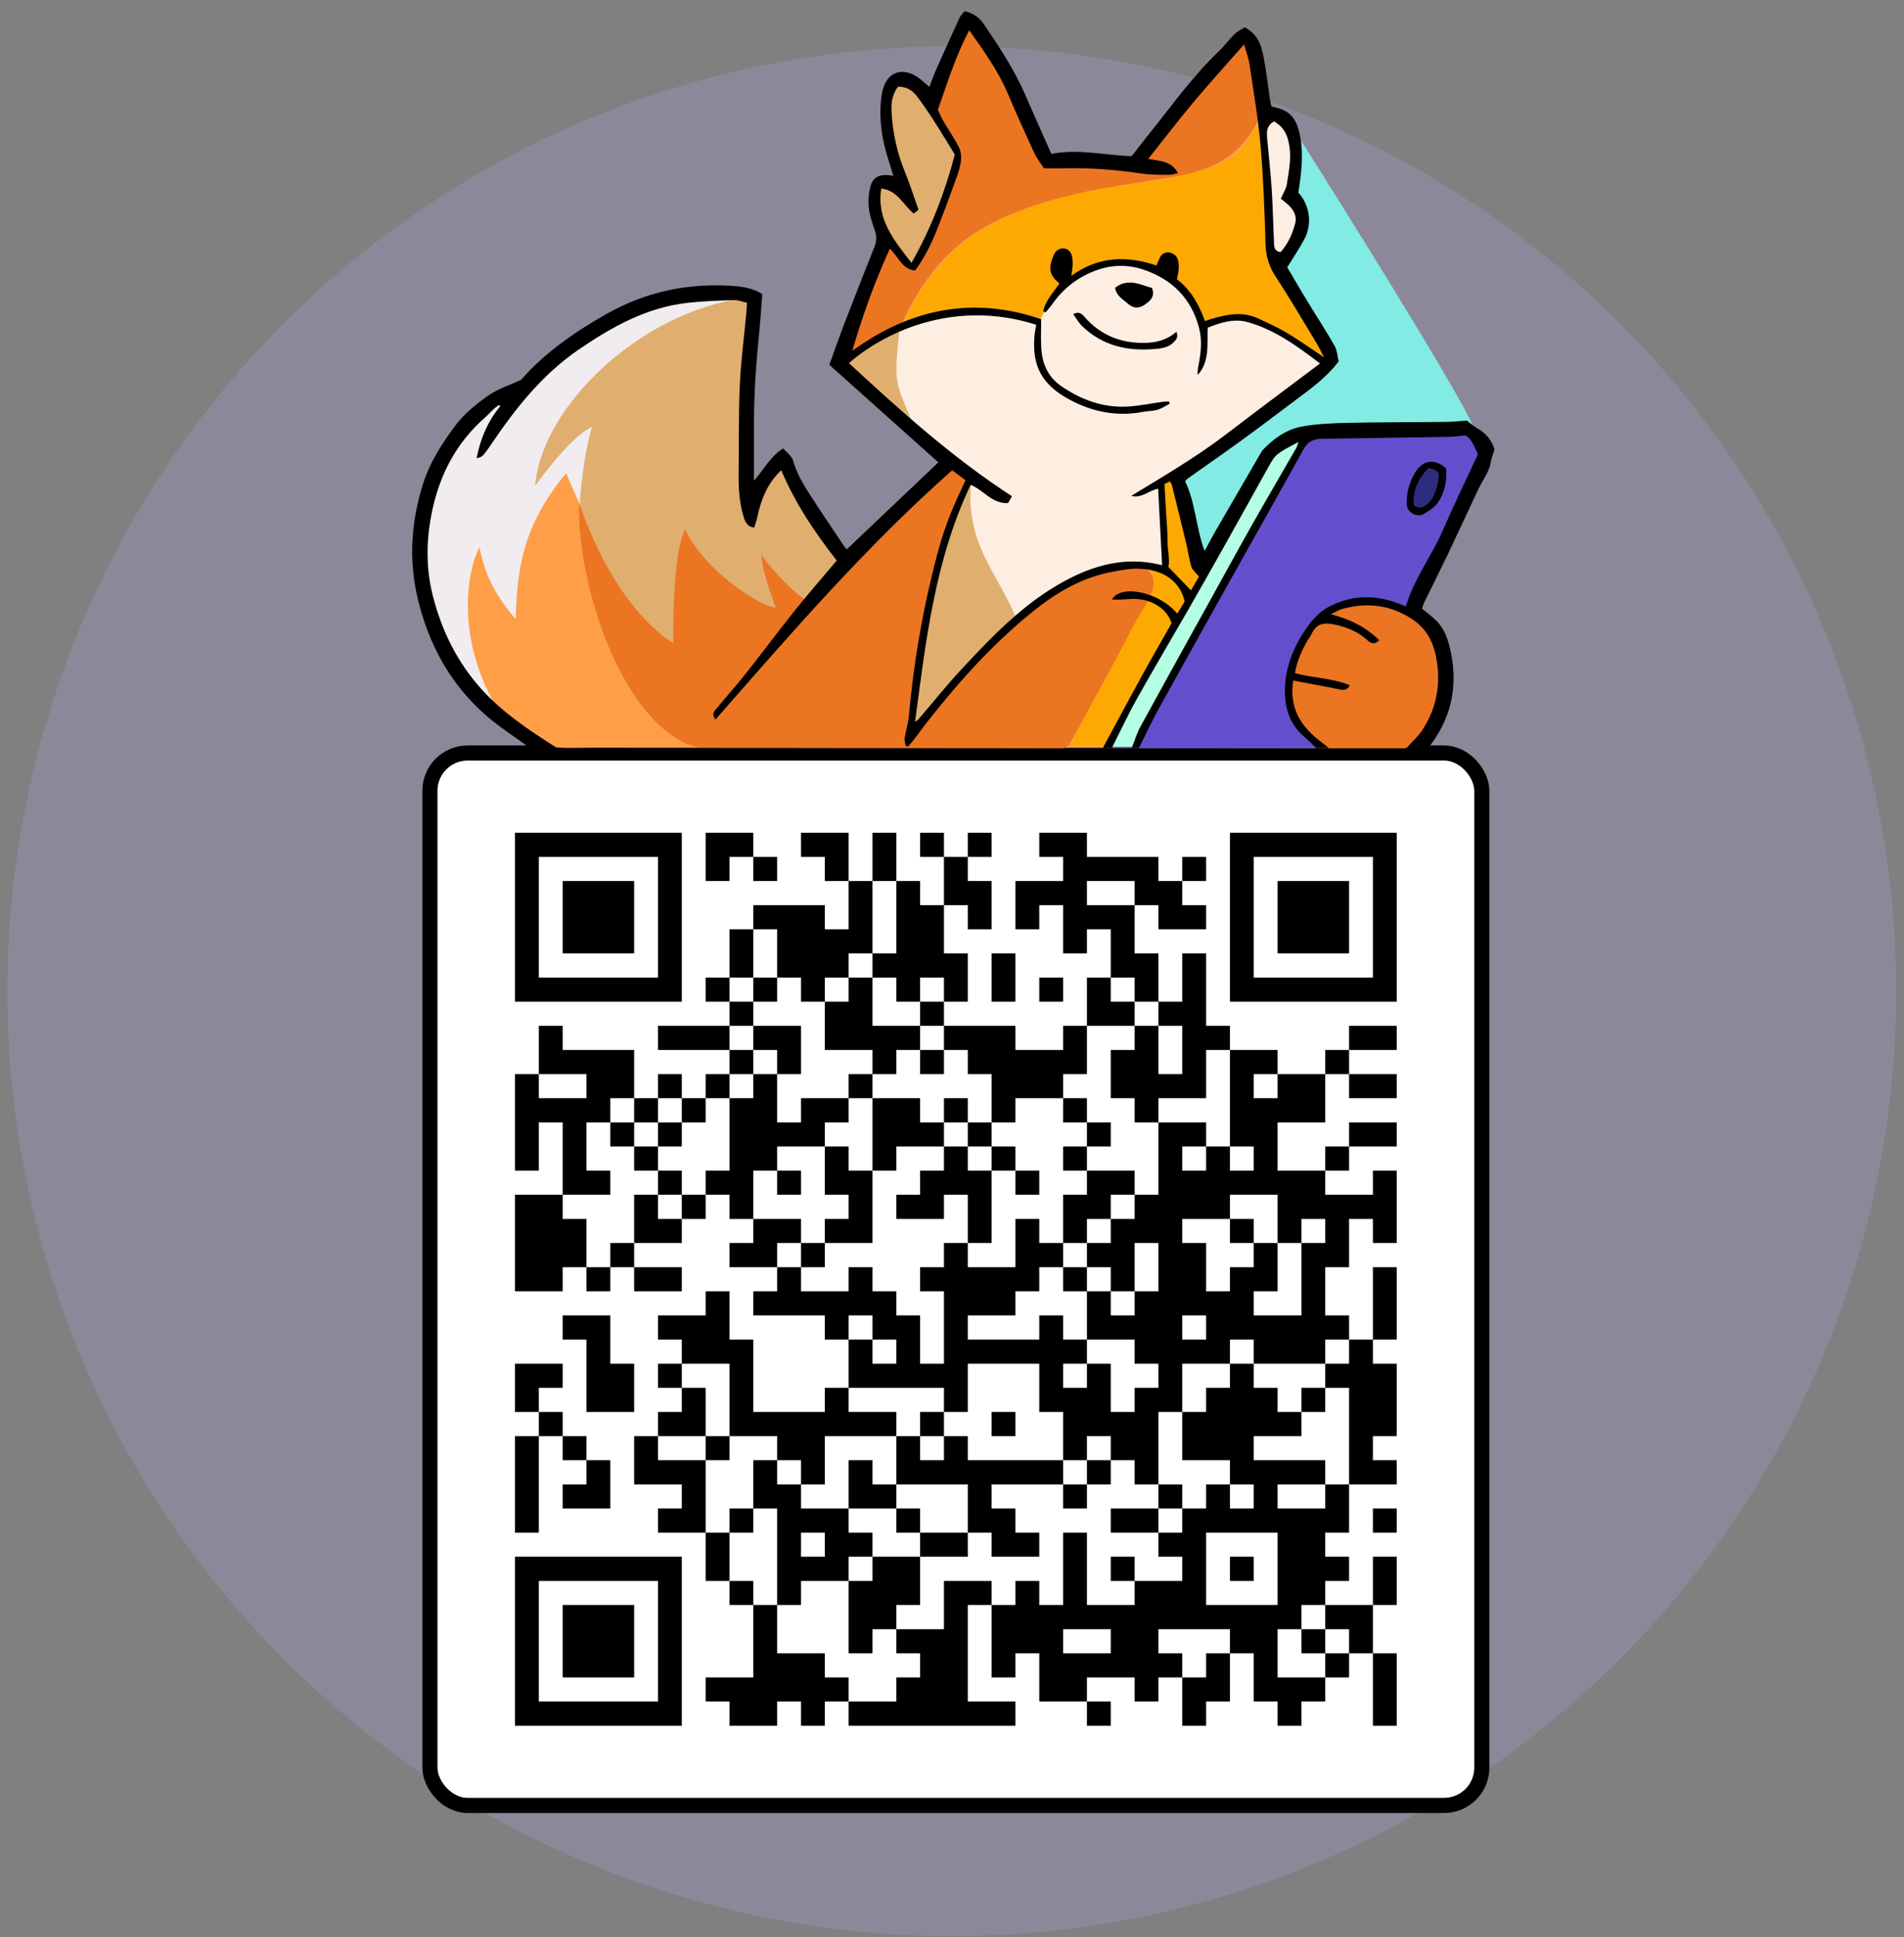
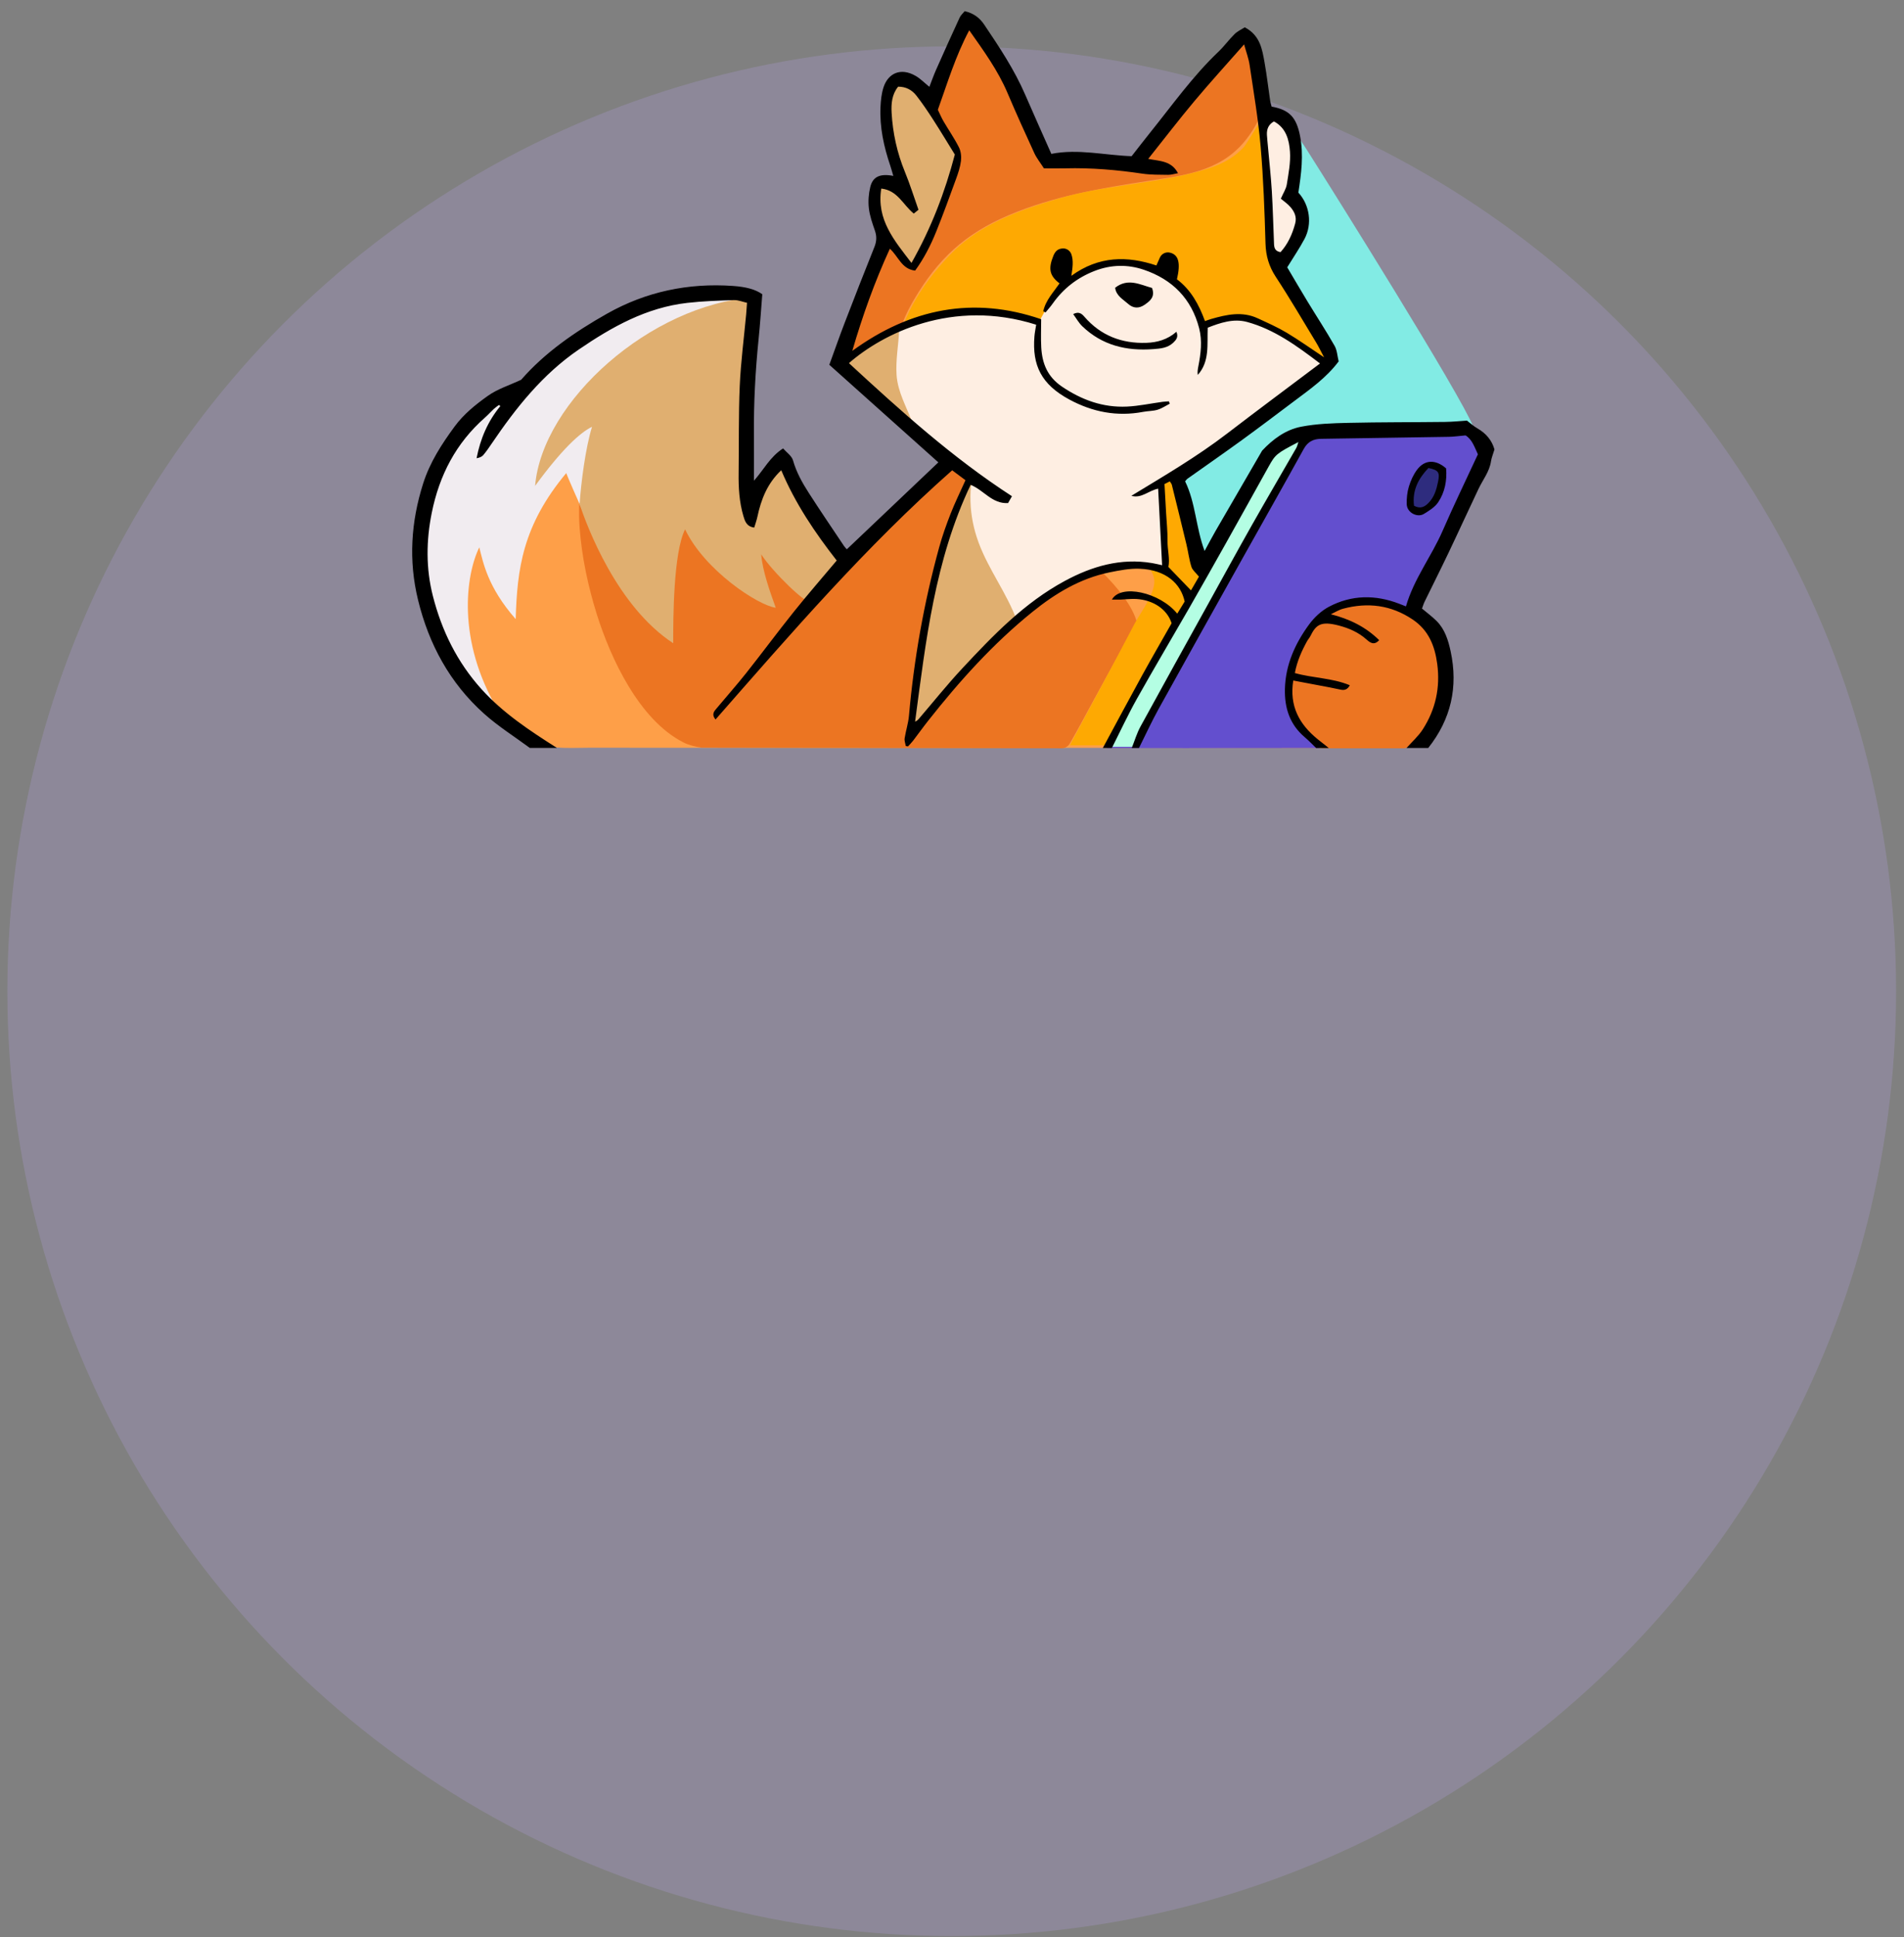
<svg xmlns="http://www.w3.org/2000/svg" width="177" height="180" viewBox="0 0 177 180" fill="none">
  <rect x="0" y="0" width="177" height="180" fill="#808080" stroke="none" />
  <circle cx="88.475" cy="92.097" r="87.79" fill="#C5ADFF" fill-opacity="0.2" />
  <g clip-path="url(#clip0_1639_2859)">
    <rect x="39.966" y="69.964" width="97.787" height="97.787" rx="3.509" fill="white" stroke="black" stroke-width="1.404" />
    <rect width="94" height="95" transform="translate(41.859 71.358)" fill="white" />
    <path d="M47.875 77.374H50.091V79.616H47.875V77.374ZM50.091 77.374H52.306V79.616H50.091V77.374ZM52.306 77.374H54.521V79.616H52.306V77.374ZM54.521 77.374H56.737V79.616H54.521V77.374ZM56.737 77.374H58.952V79.616H56.737V77.374ZM58.952 77.374H61.167V79.616H58.952V77.374ZM61.167 77.374H63.383V79.616H61.167V77.374ZM65.598 77.374H67.813V79.616H65.598V77.374ZM67.813 77.374H70.029V79.616H67.813V77.374ZM74.46 77.374H76.675V79.616H74.46V77.374ZM76.675 77.374H78.89V79.616H76.675V77.374ZM81.106 77.374H83.321V79.616H81.106V77.374ZM85.536 77.374H87.752V79.616H85.536V77.374ZM89.967 77.374H92.182V79.616H89.967V77.374ZM96.613 77.374H98.828V79.616H96.613V77.374ZM98.828 77.374H101.044V79.616H98.828V77.374ZM114.336 77.374H116.551V79.616H114.336V77.374ZM116.551 77.374H118.766V79.616H116.551V77.374ZM118.766 77.374H120.982V79.616H118.766V77.374ZM120.982 77.374H123.197V79.616H120.982V77.374ZM123.197 77.374H125.413V79.616H123.197V77.374ZM125.413 77.374H127.628V79.616H125.413V77.374ZM127.628 77.374H129.843V79.616H127.628V77.374ZM47.875 79.616H50.091V81.858H47.875V79.616ZM61.167 79.616H63.383V81.858H61.167V79.616ZM65.598 79.616H67.813V81.858H65.598V79.616ZM70.029 79.616H72.244V81.858H70.029V79.616ZM76.675 79.616H78.89V81.858H76.675V79.616ZM81.106 79.616H83.321V81.858H81.106V79.616ZM87.752 79.616H89.967V81.858H87.752V79.616ZM98.828 79.616H101.044V81.858H98.828V79.616ZM101.044 79.616H103.259V81.858H101.044V79.616ZM103.259 79.616H105.474V81.858H103.259V79.616ZM105.474 79.616H107.69V81.858H105.474V79.616ZM109.905 79.616H112.12V81.858H109.905V79.616ZM114.336 79.616H116.551V81.858H114.336V79.616ZM127.628 79.616H129.843V81.858H127.628V79.616ZM47.875 81.858H50.091V84.101H47.875V81.858ZM52.306 81.858H54.521V84.101H52.306V81.858ZM54.521 81.858H56.737V84.101H54.521V81.858ZM56.737 81.858H58.952V84.101H56.737V81.858ZM61.167 81.858H63.383V84.101H61.167V81.858ZM78.89 81.858H81.106V84.101H78.89V81.858ZM83.321 81.858H85.536V84.101H83.321V81.858ZM87.752 81.858H89.967V84.101H87.752V81.858ZM89.967 81.858H92.182V84.101H89.967V81.858ZM94.398 81.858H96.613V84.101H94.398V81.858ZM96.613 81.858H98.828V84.101H96.613V81.858ZM98.828 81.858H101.044V84.101H98.828V81.858ZM105.474 81.858H107.69V84.101H105.474V81.858ZM107.69 81.858H109.905V84.101H107.69V81.858ZM114.336 81.858H116.551V84.101H114.336V81.858ZM118.766 81.858H120.982V84.101H118.766V81.858ZM120.982 81.858H123.197V84.101H120.982V81.858ZM123.197 81.858H125.413V84.101H123.197V81.858ZM127.628 81.858H129.843V84.101H127.628V81.858ZM47.875 84.101H50.091V86.343H47.875V84.101ZM52.306 84.101H54.521V86.343H52.306V84.101ZM54.521 84.101H56.737V86.343H54.521V84.101ZM56.737 84.101H58.952V86.343H56.737V84.101ZM61.167 84.101H63.383V86.343H61.167V84.101ZM70.029 84.101H72.244V86.343H70.029V84.101ZM72.244 84.101H74.46V86.343H72.244V84.101ZM74.46 84.101H76.675V86.343H74.46V84.101ZM78.89 84.101H81.106V86.343H78.89V84.101ZM83.321 84.101H85.536V86.343H83.321V84.101ZM85.536 84.101H87.752V86.343H85.536V84.101ZM89.967 84.101H92.182V86.343H89.967V84.101ZM94.398 84.101H96.613V86.343H94.398V84.101ZM98.828 84.101H101.044V86.343H98.828V84.101ZM101.044 84.101H103.259V86.343H101.044V84.101ZM103.259 84.101H105.474V86.343H103.259V84.101ZM107.69 84.101H109.905V86.343H107.69V84.101ZM109.905 84.101H112.12V86.343H109.905V84.101ZM114.336 84.101H116.551V86.343H114.336V84.101ZM118.766 84.101H120.982V86.343H118.766V84.101ZM120.982 84.101H123.197V86.343H120.982V84.101ZM123.197 84.101H125.413V86.343H123.197V84.101ZM127.628 84.101H129.843V86.343H127.628V84.101ZM47.875 86.343H50.091V88.585H47.875V86.343ZM52.306 86.343H54.521V88.585H52.306V86.343ZM54.521 86.343H56.737V88.585H54.521V86.343ZM56.737 86.343H58.952V88.585H56.737V86.343ZM61.167 86.343H63.383V88.585H61.167V86.343ZM67.813 86.343H70.029V88.585H67.813V86.343ZM72.244 86.343H74.46V88.585H72.244V86.343ZM74.46 86.343H76.675V88.585H74.46V86.343ZM76.675 86.343H78.89V88.585H76.675V86.343ZM78.89 86.343H81.106V88.585H78.89V86.343ZM83.321 86.343H85.536V88.585H83.321V86.343ZM85.536 86.343H87.752V88.585H85.536V86.343ZM98.828 86.343H101.044V88.585H98.828V86.343ZM103.259 86.343H105.474V88.585H103.259V86.343ZM114.336 86.343H116.551V88.585H114.336V86.343ZM118.766 86.343H120.982V88.585H118.766V86.343ZM120.982 86.343H123.197V88.585H120.982V86.343ZM123.197 86.343H125.413V88.585H123.197V86.343ZM127.628 86.343H129.843V88.585H127.628V86.343ZM47.875 88.585H50.091V90.828H47.875V88.585ZM61.167 88.585H63.383V90.828H61.167V88.585ZM67.813 88.585H70.029V90.828H67.813V88.585ZM72.244 88.585H74.46V90.828H72.244V88.585ZM74.46 88.585H76.675V90.828H74.46V88.585ZM76.675 88.585H78.89V90.828H76.675V88.585ZM81.106 88.585H83.321V90.828H81.106V88.585ZM83.321 88.585H85.536V90.828H83.321V88.585ZM85.536 88.585H87.752V90.828H85.536V88.585ZM87.752 88.585H89.967V90.828H87.752V88.585ZM92.182 88.585H94.398V90.828H92.182V88.585ZM103.259 88.585H105.474V90.828H103.259V88.585ZM105.474 88.585H107.69V90.828H105.474V88.585ZM109.905 88.585H112.12V90.828H109.905V88.585ZM114.336 88.585H116.551V90.828H114.336V88.585ZM127.628 88.585H129.843V90.828H127.628V88.585ZM47.875 90.828H50.091V93.07H47.875V90.828ZM50.091 90.828H52.306V93.07H50.091V90.828ZM52.306 90.828H54.521V93.07H52.306V90.828ZM54.521 90.828H56.737V93.07H54.521V90.828ZM56.737 90.828H58.952V93.07H56.737V90.828ZM58.952 90.828H61.167V93.07H58.952V90.828ZM61.167 90.828H63.383V93.07H61.167V90.828ZM65.598 90.828H67.813V93.07H65.598V90.828ZM70.029 90.828H72.244V93.07H70.029V90.828ZM74.46 90.828H76.675V93.07H74.46V90.828ZM78.89 90.828H81.106V93.07H78.89V90.828ZM83.321 90.828H85.536V93.07H83.321V90.828ZM87.752 90.828H89.967V93.07H87.752V90.828ZM92.182 90.828H94.398V93.07H92.182V90.828ZM96.613 90.828H98.828V93.07H96.613V90.828ZM101.044 90.828H103.259V93.07H101.044V90.828ZM105.474 90.828H107.69V93.07H105.474V90.828ZM109.905 90.828H112.12V93.07H109.905V90.828ZM114.336 90.828H116.551V93.07H114.336V90.828ZM116.551 90.828H118.766V93.07H116.551V90.828ZM118.766 90.828H120.982V93.07H118.766V90.828ZM120.982 90.828H123.197V93.07H120.982V90.828ZM123.197 90.828H125.413V93.07H123.197V90.828ZM125.413 90.828H127.628V93.07H125.413V90.828ZM127.628 90.828H129.843V93.07H127.628V90.828ZM67.813 93.07H70.029V95.313H67.813V93.07ZM76.675 93.07H78.89V95.313H76.675V93.07ZM78.89 93.07H81.106V95.313H78.89V93.07ZM85.536 93.07H87.752V95.313H85.536V93.07ZM101.044 93.07H103.259V95.313H101.044V93.07ZM103.259 93.07H105.474V95.313H103.259V93.07ZM107.69 93.07H109.905V95.313H107.69V93.07ZM109.905 93.07H112.12V95.313H109.905V93.07ZM50.091 95.313H52.306V97.555H50.091V95.313ZM61.167 95.313H63.383V97.555H61.167V95.313ZM63.383 95.313H65.598V97.555H63.383V95.313ZM65.598 95.313H67.813V97.555H65.598V95.313ZM70.029 95.313H72.244V97.555H70.029V95.313ZM72.244 95.313H74.46V97.555H72.244V95.313ZM76.675 95.313H78.89V97.555H76.675V95.313ZM78.89 95.313H81.106V97.555H78.89V95.313ZM81.106 95.313H83.321V97.555H81.106V95.313ZM83.321 95.313H85.536V97.555H83.321V95.313ZM87.752 95.313H89.967V97.555H87.752V95.313ZM89.967 95.313H92.182V97.555H89.967V95.313ZM92.182 95.313H94.398V97.555H92.182V95.313ZM98.828 95.313H101.044V97.555H98.828V95.313ZM105.474 95.313H107.69V97.555H105.474V95.313ZM109.905 95.313H112.12V97.555H109.905V95.313ZM112.12 95.313H114.336V97.555H112.12V95.313ZM125.413 95.313H127.628V97.555H125.413V95.313ZM127.628 95.313H129.843V97.555H127.628V95.313ZM50.091 97.555H52.306V99.797H50.091V97.555ZM52.306 97.555H54.521V99.797H52.306V97.555ZM54.521 97.555H56.737V99.797H54.521V97.555ZM56.737 97.555H58.952V99.797H56.737V97.555ZM67.813 97.555H70.029V99.797H67.813V97.555ZM72.244 97.555H74.46V99.797H72.244V97.555ZM81.106 97.555H83.321V99.797H81.106V97.555ZM85.536 97.555H87.752V99.797H85.536V97.555ZM89.967 97.555H92.182V99.797H89.967V97.555ZM92.182 97.555H94.398V99.797H92.182V97.555ZM94.398 97.555H96.613V99.797H94.398V97.555ZM96.613 97.555H98.828V99.797H96.613V97.555ZM98.828 97.555H101.044V99.797H98.828V97.555ZM103.259 97.555H105.474V99.797H103.259V97.555ZM105.474 97.555H107.69V99.797H105.474V97.555ZM109.905 97.555H112.12V99.797H109.905V97.555ZM114.336 97.555H116.551V99.797H114.336V97.555ZM116.551 97.555H118.766V99.797H116.551V97.555ZM123.197 97.555H125.413V99.797H123.197V97.555ZM47.875 99.797H50.091V102.04H47.875V99.797ZM54.521 99.797H56.737V102.04H54.521V99.797ZM56.737 99.797H58.952V102.04H56.737V99.797ZM61.167 99.797H63.383V102.04H61.167V99.797ZM65.598 99.797H67.813V102.04H65.598V99.797ZM70.029 99.797H72.244V102.04H70.029V99.797ZM78.89 99.797H81.106V102.04H78.89V99.797ZM92.182 99.797H94.398V102.04H92.182V99.797ZM94.398 99.797H96.613V102.04H94.398V99.797ZM96.613 99.797H98.828V102.04H96.613V99.797ZM103.259 99.797H105.474V102.04H103.259V99.797ZM105.474 99.797H107.69V102.04H105.474V99.797ZM107.69 99.797H109.905V102.04H107.69V99.797ZM109.905 99.797H112.12V102.04H109.905V99.797ZM114.336 99.797H116.551V102.04H114.336V99.797ZM118.766 99.797H120.982V102.04H118.766V99.797ZM120.982 99.797H123.197V102.04H120.982V99.797ZM125.413 99.797H127.628V102.04H125.413V99.797ZM127.628 99.797H129.843V102.04H127.628V99.797ZM47.875 102.04H50.091V104.282H47.875V102.04ZM50.091 102.04H52.306V104.282H50.091V102.04ZM52.306 102.04H54.521V104.282H52.306V102.04ZM54.521 102.04H56.737V104.282H54.521V102.04ZM58.952 102.04H61.167V104.282H58.952V102.04ZM63.383 102.04H65.598V104.282H63.383V102.04ZM67.813 102.04H70.029V104.282H67.813V102.04ZM70.029 102.04H72.244V104.282H70.029V102.04ZM74.46 102.04H76.675V104.282H74.46V102.04ZM76.675 102.04H78.89V104.282H76.675V102.04ZM81.106 102.04H83.321V104.282H81.106V102.04ZM83.321 102.04H85.536V104.282H83.321V102.04ZM87.752 102.04H89.967V104.282H87.752V102.04ZM92.182 102.04H94.398V104.282H92.182V102.04ZM98.828 102.04H101.044V104.282H98.828V102.04ZM105.474 102.04H107.69V104.282H105.474V102.04ZM114.336 102.04H116.551V104.282H114.336V102.04ZM116.551 102.04H118.766V104.282H116.551V102.04ZM118.766 102.04H120.982V104.282H118.766V102.04ZM120.982 102.04H123.197V104.282H120.982V102.04ZM47.875 104.282H50.091V106.525H47.875V104.282ZM52.306 104.282H54.521V106.525H52.306V104.282ZM56.737 104.282H58.952V106.525H56.737V104.282ZM61.167 104.282H63.383V106.525H61.167V104.282ZM67.813 104.282H70.029V106.525H67.813V104.282ZM70.029 104.282H72.244V106.525H70.029V104.282ZM72.244 104.282H74.46V106.525H72.244V104.282ZM74.46 104.282H76.675V106.525H74.46V104.282ZM81.106 104.282H83.321V106.525H81.106V104.282ZM83.321 104.282H85.536V106.525H83.321V104.282ZM85.536 104.282H87.752V106.525H85.536V104.282ZM89.967 104.282H92.182V106.525H89.967V104.282ZM101.044 104.282H103.259V106.525H101.044V104.282ZM107.69 104.282H109.905V106.525H107.69V104.282ZM109.905 104.282H112.12V106.525H109.905V104.282ZM114.336 104.282H116.551V106.525H114.336V104.282ZM116.551 104.282H118.766V106.525H116.551V104.282ZM125.413 104.282H127.628V106.525H125.413V104.282ZM127.628 104.282H129.843V106.525H127.628V104.282ZM47.875 106.525H50.091V108.767H47.875V106.525ZM52.306 106.525H54.521V108.767H52.306V106.525ZM58.952 106.525H61.167V108.767H58.952V106.525ZM67.813 106.525H70.029V108.767H67.813V106.525ZM70.029 106.525H72.244V108.767H70.029V106.525ZM76.675 106.525H78.89V108.767H76.675V106.525ZM81.106 106.525H83.321V108.767H81.106V106.525ZM87.752 106.525H89.967V108.767H87.752V106.525ZM92.182 106.525H94.398V108.767H92.182V106.525ZM98.828 106.525H101.044V108.767H98.828V106.525ZM107.69 106.525H109.905V108.767H107.69V106.525ZM112.12 106.525H114.336V108.767H112.12V106.525ZM116.551 106.525H118.766V108.767H116.551V106.525ZM123.197 106.525H125.413V108.767H123.197V106.525ZM52.306 108.767H54.521V111.009H52.306V108.767ZM54.521 108.767H56.737V111.009H54.521V108.767ZM61.167 108.767H63.383V111.009H61.167V108.767ZM65.598 108.767H67.813V111.009H65.598V108.767ZM67.813 108.767H70.029V111.009H67.813V108.767ZM72.244 108.767H74.46V111.009H72.244V108.767ZM76.675 108.767H78.89V111.009H76.675V108.767ZM78.89 108.767H81.106V111.009H78.89V108.767ZM85.536 108.767H87.752V111.009H85.536V108.767ZM87.752 108.767H89.967V111.009H87.752V108.767ZM89.967 108.767H92.182V111.009H89.967V108.767ZM94.398 108.767H96.613V111.009H94.398V108.767ZM101.044 108.767H103.259V111.009H101.044V108.767ZM103.259 108.767H105.474V111.009H103.259V108.767ZM107.69 108.767H109.905V111.009H107.69V108.767ZM109.905 108.767H112.12V111.009H109.905V108.767ZM112.12 108.767H114.336V111.009H112.12V108.767ZM114.336 108.767H116.551V111.009H114.336V108.767ZM116.551 108.767H118.766V111.009H116.551V108.767ZM118.766 108.767H120.982V111.009H118.766V108.767ZM120.982 108.767H123.197V111.009H120.982V108.767ZM127.628 108.767H129.843V111.009H127.628V108.767ZM47.875 111.009H50.091V113.252H47.875V111.009ZM50.091 111.009H52.306V113.252H50.091V111.009ZM58.952 111.009H61.167V113.252H58.952V111.009ZM63.383 111.009H65.598V113.252H63.383V111.009ZM67.813 111.009H70.029V113.252H67.813V111.009ZM78.89 111.009H81.106V113.252H78.89V111.009ZM83.321 111.009H85.536V113.252H83.321V111.009ZM85.536 111.009H87.752V113.252H85.536V111.009ZM89.967 111.009H92.182V113.252H89.967V111.009ZM98.828 111.009H101.044V113.252H98.828V111.009ZM101.044 111.009H103.259V113.252H101.044V111.009ZM105.474 111.009H107.69V113.252H105.474V111.009ZM107.69 111.009H109.905V113.252H107.69V111.009ZM109.905 111.009H112.12V113.252H109.905V111.009ZM112.12 111.009H114.336V113.252H112.12V111.009ZM118.766 111.009H120.982V113.252H118.766V111.009ZM120.982 111.009H123.197V113.252H120.982V111.009ZM123.197 111.009H125.413V113.252H123.197V111.009ZM125.413 111.009H127.628V113.252H125.413V111.009ZM127.628 111.009H129.843V113.252H127.628V111.009ZM47.875 113.252H50.091V115.494H47.875V113.252ZM50.091 113.252H52.306V115.494H50.091V113.252ZM52.306 113.252H54.521V115.494H52.306V113.252ZM58.952 113.252H61.167V115.494H58.952V113.252ZM61.167 113.252H63.383V115.494H61.167V113.252ZM70.029 113.252H72.244V115.494H70.029V113.252ZM72.244 113.252H74.46V115.494H72.244V113.252ZM76.675 113.252H78.89V115.494H76.675V113.252ZM78.89 113.252H81.106V115.494H78.89V113.252ZM89.967 113.252H92.182V115.494H89.967V113.252ZM94.398 113.252H96.613V115.494H94.398V113.252ZM98.828 113.252H101.044V115.494H98.828V113.252ZM103.259 113.252H105.474V115.494H103.259V113.252ZM105.474 113.252H107.69V115.494H105.474V113.252ZM107.69 113.252H109.905V115.494H107.69V113.252ZM114.336 113.252H116.551V115.494H114.336V113.252ZM118.766 113.252H120.982V115.494H118.766V113.252ZM123.197 113.252H125.413V115.494H123.197V113.252ZM127.628 113.252H129.843V115.494H127.628V113.252ZM47.875 115.494H50.091V117.736H47.875V115.494ZM50.091 115.494H52.306V117.736H50.091V115.494ZM52.306 115.494H54.521V117.736H52.306V115.494ZM56.737 115.494H58.952V117.736H56.737V115.494ZM67.813 115.494H70.029V117.736H67.813V115.494ZM70.029 115.494H72.244V117.736H70.029V115.494ZM74.46 115.494H76.675V117.736H74.46V115.494ZM87.752 115.494H89.967V117.736H87.752V115.494ZM94.398 115.494H96.613V117.736H94.398V115.494ZM96.613 115.494H98.828V117.736H96.613V115.494ZM101.044 115.494H103.259V117.736H101.044V115.494ZM103.259 115.494H105.474V117.736H103.259V115.494ZM107.69 115.494H109.905V117.736H107.69V115.494ZM109.905 115.494H112.12V117.736H109.905V115.494ZM116.551 115.494H118.766V117.736H116.551V115.494ZM120.982 115.494H123.197V117.736H120.982V115.494ZM123.197 115.494H125.413V117.736H123.197V115.494ZM47.875 117.736H50.091V119.979H47.875V117.736ZM50.091 117.736H52.306V119.979H50.091V117.736ZM54.521 117.736H56.737V119.979H54.521V117.736ZM58.952 117.736H61.167V119.979H58.952V117.736ZM61.167 117.736H63.383V119.979H61.167V117.736ZM72.244 117.736H74.46V119.979H72.244V117.736ZM78.89 117.736H81.106V119.979H78.89V117.736ZM85.536 117.736H87.752V119.979H85.536V117.736ZM87.752 117.736H89.967V119.979H87.752V117.736ZM89.967 117.736H92.182V119.979H89.967V117.736ZM92.182 117.736H94.398V119.979H92.182V117.736ZM94.398 117.736H96.613V119.979H94.398V117.736ZM98.828 117.736H101.044V119.979H98.828V117.736ZM103.259 117.736H105.474V119.979H103.259V117.736ZM107.69 117.736H109.905V119.979H107.69V117.736ZM109.905 117.736H112.12V119.979H109.905V117.736ZM114.336 117.736H116.551V119.979H114.336V117.736ZM116.551 117.736H118.766V119.979H116.551V117.736ZM120.982 117.736H123.197V119.979H120.982V117.736ZM127.628 117.736H129.843V119.979H127.628V117.736ZM65.598 119.979H67.813V122.221H65.598V119.979ZM70.029 119.979H72.244V122.221H70.029V119.979ZM72.244 119.979H74.46V122.221H72.244V119.979ZM74.46 119.979H76.675V122.221H74.46V119.979ZM76.675 119.979H78.89V122.221H76.675V119.979ZM78.89 119.979H81.106V122.221H78.89V119.979ZM81.106 119.979H83.321V122.221H81.106V119.979ZM87.752 119.979H89.967V122.221H87.752V119.979ZM89.967 119.979H92.182V122.221H89.967V119.979ZM92.182 119.979H94.398V122.221H92.182V119.979ZM101.044 119.979H103.259V122.221H101.044V119.979ZM105.474 119.979H107.69V122.221H105.474V119.979ZM107.69 119.979H109.905V122.221H107.69V119.979ZM109.905 119.979H112.12V122.221H109.905V119.979ZM112.12 119.979H114.336V122.221H112.12V119.979ZM114.336 119.979H116.551V122.221H114.336V119.979ZM120.982 119.979H123.197V122.221H120.982V119.979ZM127.628 119.979H129.843V122.221H127.628V119.979ZM52.306 122.221H54.521V124.464H52.306V122.221ZM54.521 122.221H56.737V124.464H54.521V122.221ZM61.167 122.221H63.383V124.464H61.167V122.221ZM63.383 122.221H65.598V124.464H63.383V122.221ZM65.598 122.221H67.813V124.464H65.598V122.221ZM76.675 122.221H78.89V124.464H76.675V122.221ZM81.106 122.221H83.321V124.464H81.106V122.221ZM83.321 122.221H85.536V124.464H83.321V122.221ZM87.752 122.221H89.967V124.464H87.752V122.221ZM96.613 122.221H98.828V124.464H96.613V122.221ZM101.044 122.221H103.259V124.464H101.044V122.221ZM103.259 122.221H105.474V124.464H103.259V122.221ZM105.474 122.221H107.69V124.464H105.474V122.221ZM107.69 122.221H109.905V124.464H107.69V122.221ZM112.12 122.221H114.336V124.464H112.12V122.221ZM114.336 122.221H116.551V124.464H114.336V122.221ZM116.551 122.221H118.766V124.464H116.551V122.221ZM118.766 122.221H120.982V124.464H118.766V122.221ZM120.982 122.221H123.197V124.464H120.982V122.221ZM123.197 122.221H125.413V124.464H123.197V122.221ZM127.628 122.221H129.843V124.464H127.628V122.221ZM54.521 124.464H56.737V126.706H54.521V124.464ZM63.383 124.464H65.598V126.706H63.383V124.464ZM65.598 124.464H67.813V126.706H65.598V124.464ZM67.813 124.464H70.029V126.706H67.813V124.464ZM78.89 124.464H81.106V126.706H78.89V124.464ZM83.321 124.464H85.536V126.706H83.321V124.464ZM87.752 124.464H89.967V126.706H87.752V124.464ZM89.967 124.464H92.182V126.706H89.967V124.464ZM92.182 124.464H94.398V126.706H92.182V124.464ZM94.398 124.464H96.613V126.706H94.398V124.464ZM96.613 124.464H98.828V126.706H96.613V124.464ZM98.828 124.464H101.044V126.706H98.828V124.464ZM105.474 124.464H107.69V126.706H105.474V124.464ZM107.69 124.464H109.905V126.706H107.69V124.464ZM109.905 124.464H112.12V126.706H109.905V124.464ZM112.12 124.464H114.336V126.706H112.12V124.464ZM116.551 124.464H118.766V126.706H116.551V124.464ZM118.766 124.464H120.982V126.706H118.766V124.464ZM120.982 124.464H123.197V126.706H120.982V124.464ZM125.413 124.464H127.628V126.706H125.413V124.464ZM47.875 126.706H50.091V128.948H47.875V126.706ZM50.091 126.706H52.306V128.948H50.091V126.706ZM54.521 126.706H56.737V128.948H54.521V126.706ZM56.737 126.706H58.952V128.948H56.737V126.706ZM61.167 126.706H63.383V128.948H61.167V126.706ZM67.813 126.706H70.029V128.948H67.813V126.706ZM78.89 126.706H81.106V128.948H78.89V126.706ZM81.106 126.706H83.321V128.948H81.106V126.706ZM83.321 126.706H85.536V128.948H83.321V126.706ZM85.536 126.706H87.752V128.948H85.536V126.706ZM87.752 126.706H89.967V128.948H87.752V126.706ZM96.613 126.706H98.828V128.948H96.613V126.706ZM101.044 126.706H103.259V128.948H101.044V126.706ZM107.69 126.706H109.905V128.948H107.69V126.706ZM114.336 126.706H116.551V128.948H114.336V126.706ZM123.197 126.706H125.413V128.948H123.197V126.706ZM125.413 126.706H127.628V128.948H125.413V126.706ZM127.628 126.706H129.843V128.948H127.628V126.706ZM47.875 128.948H50.091V131.191H47.875V128.948ZM54.521 128.948H56.737V131.191H54.521V128.948ZM56.737 128.948H58.952V131.191H56.737V128.948ZM63.383 128.948H65.598V131.191H63.383V128.948ZM67.813 128.948H70.029V131.191H67.813V128.948ZM76.675 128.948H78.89V131.191H76.675V128.948ZM87.752 128.948H89.967V131.191H87.752V128.948ZM96.613 128.948H98.828V131.191H96.613V128.948ZM98.828 128.948H101.044V131.191H98.828V128.948ZM101.044 128.948H103.259V131.191H101.044V128.948ZM105.474 128.948H107.69V131.191H105.474V128.948ZM107.69 128.948H109.905V131.191H107.69V128.948ZM112.12 128.948H114.336V131.191H112.12V128.948ZM114.336 128.948H116.551V131.191H114.336V128.948ZM116.551 128.948H118.766V131.191H116.551V128.948ZM120.982 128.948H123.197V131.191H120.982V128.948ZM125.413 128.948H127.628V131.191H125.413V128.948ZM127.628 128.948H129.843V131.191H127.628V128.948ZM50.091 131.191H52.306V133.433H50.091V131.191ZM61.167 131.191H63.383V133.433H61.167V131.191ZM63.383 131.191H65.598V133.433H63.383V131.191ZM67.813 131.191H70.029V133.433H67.813V131.191ZM70.029 131.191H72.244V133.433H70.029V131.191ZM72.244 131.191H74.46V133.433H72.244V131.191ZM74.46 131.191H76.675V133.433H74.46V131.191ZM76.675 131.191H78.89V133.433H76.675V131.191ZM78.89 131.191H81.106V133.433H78.89V131.191ZM81.106 131.191H83.321V133.433H81.106V131.191ZM85.536 131.191H87.752V133.433H85.536V131.191ZM92.182 131.191H94.398V133.433H92.182V131.191ZM98.828 131.191H101.044V133.433H98.828V131.191ZM101.044 131.191H103.259V133.433H101.044V131.191ZM103.259 131.191H105.474V133.433H103.259V131.191ZM105.474 131.191H107.69V133.433H105.474V131.191ZM109.905 131.191H112.12V133.433H109.905V131.191ZM112.12 131.191H114.336V133.433H112.12V131.191ZM114.336 131.191H116.551V133.433H114.336V131.191ZM116.551 131.191H118.766V133.433H116.551V131.191ZM118.766 131.191H120.982V133.433H118.766V131.191ZM125.413 131.191H127.628V133.433H125.413V131.191ZM127.628 131.191H129.843V133.433H127.628V131.191ZM47.875 133.433H50.091V135.675H47.875V133.433ZM52.306 133.433H54.521V135.675H52.306V133.433ZM58.952 133.433H61.167V135.675H58.952V133.433ZM65.598 133.433H67.813V135.675H65.598V133.433ZM72.244 133.433H74.46V135.675H72.244V133.433ZM74.46 133.433H76.675V135.675H74.46V133.433ZM83.321 133.433H85.536V135.675H83.321V133.433ZM87.752 133.433H89.967V135.675H87.752V133.433ZM98.828 133.433H101.044V135.675H98.828V133.433ZM103.259 133.433H105.474V135.675H103.259V133.433ZM105.474 133.433H107.69V135.675H105.474V133.433ZM109.905 133.433H112.12V135.675H109.905V133.433ZM112.12 133.433H114.336V135.675H112.12V133.433ZM114.336 133.433H116.551V135.675H114.336V133.433ZM125.413 133.433H127.628V135.675H125.413V133.433ZM47.875 135.675H50.091V137.918H47.875V135.675ZM54.521 135.675H56.737V137.918H54.521V135.675ZM58.952 135.675H61.167V137.918H58.952V135.675ZM61.167 135.675H63.383V137.918H61.167V135.675ZM63.383 135.675H65.598V137.918H63.383V135.675ZM70.029 135.675H72.244V137.918H70.029V135.675ZM74.46 135.675H76.675V137.918H74.46V135.675ZM78.89 135.675H81.106V137.918H78.89V135.675ZM83.321 135.675H85.536V137.918H83.321V135.675ZM85.536 135.675H87.752V137.918H85.536V135.675ZM87.752 135.675H89.967V137.918H87.752V135.675ZM89.967 135.675H92.182V137.918H89.967V135.675ZM92.182 135.675H94.398V137.918H92.182V135.675ZM94.398 135.675H96.613V137.918H94.398V135.675ZM96.613 135.675H98.828V137.918H96.613V135.675ZM101.044 135.675H103.259V137.918H101.044V135.675ZM105.474 135.675H107.69V137.918H105.474V135.675ZM114.336 135.675H116.551V137.918H114.336V135.675ZM116.551 135.675H118.766V137.918H116.551V135.675ZM118.766 135.675H120.982V137.918H118.766V135.675ZM120.982 135.675H123.197V137.918H120.982V135.675ZM125.413 135.675H127.628V137.918H125.413V135.675ZM127.628 135.675H129.843V137.918H127.628V135.675ZM47.875 137.918H50.091V140.16H47.875V137.918ZM52.306 137.918H54.521V140.16H52.306V137.918ZM54.521 137.918H56.737V140.16H54.521V137.918ZM63.383 137.918H65.598V140.16H63.383V137.918ZM70.029 137.918H72.244V140.16H70.029V137.918ZM72.244 137.918H74.46V140.16H72.244V137.918ZM78.89 137.918H81.106V140.16H78.89V137.918ZM81.106 137.918H83.321V140.16H81.106V137.918ZM89.967 137.918H92.182V140.16H89.967V137.918ZM98.828 137.918H101.044V140.16H98.828V137.918ZM107.69 137.918H109.905V140.16H107.69V137.918ZM112.12 137.918H114.336V140.16H112.12V137.918ZM116.551 137.918H118.766V140.16H116.551V137.918ZM123.197 137.918H125.413V140.16H123.197V137.918ZM47.875 140.16H50.091V142.403H47.875V140.16ZM61.167 140.16H63.383V142.403H61.167V140.16ZM63.383 140.16H65.598V142.403H63.383V140.16ZM67.813 140.16H70.029V142.403H67.813V140.16ZM72.244 140.16H74.46V142.403H72.244V140.16ZM74.46 140.16H76.675V142.403H74.46V140.16ZM76.675 140.16H78.89V142.403H76.675V140.16ZM83.321 140.16H85.536V142.403H83.321V140.16ZM89.967 140.16H92.182V142.403H89.967V140.16ZM92.182 140.16H94.398V142.403H92.182V140.16ZM103.259 140.16H105.474V142.403H103.259V140.16ZM105.474 140.16H107.69V142.403H105.474V140.16ZM109.905 140.16H112.12V142.403H109.905V140.16ZM112.12 140.16H114.336V142.403H112.12V140.16ZM114.336 140.16H116.551V142.403H114.336V140.16ZM116.551 140.16H118.766V142.403H116.551V140.16ZM118.766 140.16H120.982V142.403H118.766V140.16ZM120.982 140.16H123.197V142.403H120.982V140.16ZM123.197 140.16H125.413V142.403H123.197V140.16ZM127.628 140.16H129.843V142.403H127.628V140.16ZM65.598 142.403H67.813V144.645H65.598V142.403ZM72.244 142.403H74.46V144.645H72.244V142.403ZM76.675 142.403H78.89V144.645H76.675V142.403ZM78.89 142.403H81.106V144.645H78.89V142.403ZM85.536 142.403H87.752V144.645H85.536V142.403ZM87.752 142.403H89.967V144.645H87.752V142.403ZM92.182 142.403H94.398V144.645H92.182V142.403ZM94.398 142.403H96.613V144.645H94.398V142.403ZM98.828 142.403H101.044V144.645H98.828V142.403ZM107.69 142.403H109.905V144.645H107.69V142.403ZM109.905 142.403H112.12V144.645H109.905V142.403ZM118.766 142.403H120.982V144.645H118.766V142.403ZM120.982 142.403H123.197V144.645H120.982V142.403ZM47.875 144.645H50.091V146.887H47.875V144.645ZM50.091 144.645H52.306V146.887H50.091V144.645ZM52.306 144.645H54.521V146.887H52.306V144.645ZM54.521 144.645H56.737V146.887H54.521V144.645ZM56.737 144.645H58.952V146.887H56.737V144.645ZM58.952 144.645H61.167V146.887H58.952V144.645ZM61.167 144.645H63.383V146.887H61.167V144.645ZM65.598 144.645H67.813V146.887H65.598V144.645ZM72.244 144.645H74.46V146.887H72.244V144.645ZM74.46 144.645H76.675V146.887H74.46V144.645ZM76.675 144.645H78.89V146.887H76.675V144.645ZM81.106 144.645H83.321V146.887H81.106V144.645ZM83.321 144.645H85.536V146.887H83.321V144.645ZM98.828 144.645H101.044V146.887H98.828V144.645ZM103.259 144.645H105.474V146.887H103.259V144.645ZM109.905 144.645H112.12V146.887H109.905V144.645ZM114.336 144.645H116.551V146.887H114.336V144.645ZM118.766 144.645H120.982V146.887H118.766V144.645ZM120.982 144.645H123.197V146.887H120.982V144.645ZM123.197 144.645H125.413V146.887H123.197V144.645ZM127.628 144.645H129.843V146.887H127.628V144.645ZM47.875 146.887H50.091V149.13H47.875V146.887ZM61.167 146.887H63.383V149.13H61.167V146.887ZM67.813 146.887H70.029V149.13H67.813V146.887ZM72.244 146.887H74.46V149.13H72.244V146.887ZM78.89 146.887H81.106V149.13H78.89V146.887ZM81.106 146.887H83.321V149.13H81.106V146.887ZM83.321 146.887H85.536V149.13H83.321V146.887ZM87.752 146.887H89.967V149.13H87.752V146.887ZM89.967 146.887H92.182V149.13H89.967V146.887ZM94.398 146.887H96.613V149.13H94.398V146.887ZM98.828 146.887H101.044V149.13H98.828V146.887ZM105.474 146.887H107.69V149.13H105.474V146.887ZM107.69 146.887H109.905V149.13H107.69V146.887ZM109.905 146.887H112.12V149.13H109.905V146.887ZM118.766 146.887H120.982V149.13H118.766V146.887ZM120.982 146.887H123.197V149.13H120.982V146.887ZM127.628 146.887H129.843V149.13H127.628V146.887ZM47.875 149.13H50.091V151.372H47.875V149.13ZM52.306 149.13H54.521V151.372H52.306V149.13ZM54.521 149.13H56.737V151.372H54.521V149.13ZM56.737 149.13H58.952V151.372H56.737V149.13ZM61.167 149.13H63.383V151.372H61.167V149.13ZM70.029 149.13H72.244V151.372H70.029V149.13ZM78.89 149.13H81.106V151.372H78.89V149.13ZM81.106 149.13H83.321V151.372H81.106V149.13ZM87.752 149.13H89.967V151.372H87.752V149.13ZM92.182 149.13H94.398V151.372H92.182V149.13ZM94.398 149.13H96.613V151.372H94.398V149.13ZM96.613 149.13H98.828V151.372H96.613V149.13ZM98.828 149.13H101.044V151.372H98.828V149.13ZM101.044 149.13H103.259V151.372H101.044V149.13ZM103.259 149.13H105.474V151.372H103.259V149.13ZM105.474 149.13H107.69V151.372H105.474V149.13ZM107.69 149.13H109.905V151.372H107.69V149.13ZM109.905 149.13H112.12V151.372H109.905V149.13ZM112.12 149.13H114.336V151.372H112.12V149.13ZM114.336 149.13H116.551V151.372H114.336V149.13ZM116.551 149.13H118.766V151.372H116.551V149.13ZM118.766 149.13H120.982V151.372H118.766V149.13ZM123.197 149.13H125.413V151.372H123.197V149.13ZM125.413 149.13H127.628V151.372H125.413V149.13ZM47.875 151.372H50.091V153.615H47.875V151.372ZM52.306 151.372H54.521V153.615H52.306V151.372ZM54.521 151.372H56.737V153.615H54.521V151.372ZM56.737 151.372H58.952V153.615H56.737V151.372ZM61.167 151.372H63.383V153.615H61.167V151.372ZM70.029 151.372H72.244V153.615H70.029V151.372ZM78.89 151.372H81.106V153.615H78.89V151.372ZM83.321 151.372H85.536V153.615H83.321V151.372ZM85.536 151.372H87.752V153.615H85.536V151.372ZM87.752 151.372H89.967V153.615H87.752V151.372ZM92.182 151.372H94.398V153.615H92.182V151.372ZM94.398 151.372H96.613V153.615H94.398V151.372ZM96.613 151.372H98.828V153.615H96.613V151.372ZM103.259 151.372H105.474V153.615H103.259V151.372ZM105.474 151.372H107.69V153.615H105.474V151.372ZM114.336 151.372H116.551V153.615H114.336V151.372ZM116.551 151.372H118.766V153.615H116.551V151.372ZM120.982 151.372H123.197V153.615H120.982V151.372ZM125.413 151.372H127.628V153.615H125.413V151.372ZM47.875 153.615H50.091V155.857H47.875V153.615ZM52.306 153.615H54.521V155.857H52.306V153.615ZM54.521 153.615H56.737V155.857H54.521V153.615ZM56.737 153.615H58.952V155.857H56.737V153.615ZM61.167 153.615H63.383V155.857H61.167V153.615ZM70.029 153.615H72.244V155.857H70.029V153.615ZM72.244 153.615H74.46V155.857H72.244V153.615ZM74.46 153.615H76.675V155.857H74.46V153.615ZM85.536 153.615H87.752V155.857H85.536V153.615ZM87.752 153.615H89.967V155.857H87.752V153.615ZM92.182 153.615H94.398V155.857H92.182V153.615ZM96.613 153.615H98.828V155.857H96.613V153.615ZM98.828 153.615H101.044V155.857H98.828V153.615ZM101.044 153.615H103.259V155.857H101.044V153.615ZM103.259 153.615H105.474V155.857H103.259V153.615ZM105.474 153.615H107.69V155.857H105.474V153.615ZM107.69 153.615H109.905V155.857H107.69V153.615ZM112.12 153.615H114.336V155.857H112.12V153.615ZM116.551 153.615H118.766V155.857H116.551V153.615ZM123.197 153.615H125.413V155.857H123.197V153.615ZM127.628 153.615H129.843V155.857H127.628V153.615ZM47.875 155.857H50.091V158.099H47.875V155.857ZM61.167 155.857H63.383V158.099H61.167V155.857ZM65.598 155.857H67.813V158.099H65.598V155.857ZM67.813 155.857H70.029V158.099H67.813V155.857ZM70.029 155.857H72.244V158.099H70.029V155.857ZM72.244 155.857H74.46V158.099H72.244V155.857ZM74.46 155.857H76.675V158.099H74.46V155.857ZM76.675 155.857H78.89V158.099H76.675V155.857ZM83.321 155.857H85.536V158.099H83.321V155.857ZM85.536 155.857H87.752V158.099H85.536V155.857ZM87.752 155.857H89.967V158.099H87.752V155.857ZM96.613 155.857H98.828V158.099H96.613V155.857ZM98.828 155.857H101.044V158.099H98.828V155.857ZM105.474 155.857H107.69V158.099H105.474V155.857ZM109.905 155.857H112.12V158.099H109.905V155.857ZM112.12 155.857H114.336V158.099H112.12V155.857ZM116.551 155.857H118.766V158.099H116.551V155.857ZM118.766 155.857H120.982V158.099H118.766V155.857ZM120.982 155.857H123.197V158.099H120.982V155.857ZM127.628 155.857H129.843V158.099H127.628V155.857ZM47.875 158.099H50.091V160.342H47.875V158.099ZM50.091 158.099H52.306V160.342H50.091V158.099ZM52.306 158.099H54.521V160.342H52.306V158.099ZM54.521 158.099H56.737V160.342H54.521V158.099ZM56.737 158.099H58.952V160.342H56.737V158.099ZM58.952 158.099H61.167V160.342H58.952V158.099ZM61.167 158.099H63.383V160.342H61.167V158.099ZM67.813 158.099H70.029V160.342H67.813V158.099ZM70.029 158.099H72.244V160.342H70.029V158.099ZM74.46 158.099H76.675V160.342H74.46V158.099ZM78.89 158.099H81.106V160.342H78.89V158.099ZM81.106 158.099H83.321V160.342H81.106V158.099ZM83.321 158.099H85.536V160.342H83.321V158.099ZM85.536 158.099H87.752V160.342H85.536V158.099ZM87.752 158.099H89.967V160.342H87.752V158.099ZM89.967 158.099H92.182V160.342H89.967V158.099ZM92.182 158.099H94.398V160.342H92.182V158.099ZM101.044 158.099H103.259V160.342H101.044V158.099ZM109.905 158.099H112.12V160.342H109.905V158.099ZM118.766 158.099H120.982V160.342H118.766V158.099ZM127.628 158.099H129.843V160.342H127.628V158.099Z" fill="black" />
  </g>
  <path d="M116.478 11.379C118.643 9.136 120.928 13.044 121.874 14.533C123.644 17.319 135.843 36.754 136.971 39.678C137.9 42.09 125.3 63.34 116.735 63.203C115.755 63.188 100.885 53.068 100.987 52.069C101.08 51.169 114.723 13.199 116.478 11.379Z" fill="#82EBE4" />
  <path d="M89.963 1.487C90.02 1.487 90.075 1.487 90.132 1.487C92.475 4.958 94.318 8.676 96.234 12.395C96.637 13.179 97.006 14.422 97.799 14.82C98.546 15.195 99.926 15.026 100.759 15.089C102.626 15.232 105.108 16.108 106.436 14.649C108.957 11.88 110.74 8.472 113.3 5.697C114.057 4.877 115.268 2.809 116.405 3.994C117.283 4.908 117.144 7.953 117.314 9.181C117.377 9.63 117.296 10.774 117.736 11.059C118.051 11.264 118.95 10.57 119.505 10.864C120.71 11.5 120.184 13.885 120.157 14.882C120.135 15.717 119.881 16.916 120.105 17.721C120.293 18.399 120.866 18.774 121.094 19.442C121.518 20.679 120.652 21.997 119.932 22.962C118.943 24.287 118.747 24.43 119.685 26.003C120.646 27.615 121.641 29.208 122.555 30.847C123.337 32.249 124.123 33.056 122.926 34.266C121.71 35.495 120.17 36.522 118.809 37.589C117.254 38.808 115.694 40.023 114.129 41.231C112.996 42.107 110.545 43.278 109.848 44.524C109.204 45.672 110.295 47.635 110.596 48.9C110.958 50.422 111.048 51.98 111.427 53.492C113.728 50.101 115.188 45.955 117.694 42.735C120.197 39.517 125.209 39.762 128.889 39.78C131.643 39.792 139.123 38.588 137.617 43.27C136.214 47.631 133.64 51.467 131.864 55.648C131.127 57.383 132.632 57.049 133.525 58.466C134.448 59.93 134.782 61.689 134.59 63.397C134.401 65.085 133.658 66.925 132.589 68.257C131.392 69.747 130.314 69.46 128.511 69.477C119.657 69.57 110.798 69.484 101.945 69.484C93.059 69.484 84.174 69.484 75.288 69.481C70.769 69.481 66.247 69.479 61.727 69.477C59.388 69.477 57.051 69.475 54.712 69.475C52.64 69.475 50.913 69.7 49.112 68.599C43.499 65.168 38.929 58.296 38.961 51.607C38.979 47.964 39.946 44.053 42.064 41.052C43.076 39.617 44.354 38.118 45.857 37.171C47.188 36.334 48.518 36.288 49.689 35.197C52.295 32.772 54.767 30.561 58.057 29.062C59.803 28.267 61.342 27.711 63.248 27.464C64.741 27.27 66.164 27.623 67.593 27.511C68.303 27.454 68.033 26.862 68.996 27.186C69.691 27.421 69.81 27.736 69.97 28.4C70.343 29.952 69.712 32.102 69.65 33.704C69.482 37.991 69.365 42.332 69.605 46.616C69.674 46.629 69.743 46.643 69.812 46.655C70.068 45.529 70.825 44.751 71.621 43.972C72.684 42.929 72.885 42.365 73.576 43.828C74.715 46.24 76.075 48.396 77.629 50.57C78.636 51.978 78.795 52.504 80.157 51.198C81.389 50.017 82.53 48.724 83.714 47.496C84.794 46.376 85.874 45.258 86.957 44.141C88.223 42.834 88.264 42.868 86.933 41.755C84.609 39.81 82.331 37.818 80.052 35.822C79.156 35.039 78.224 34.559 78.23 33.325C78.237 32.034 79.072 30.477 79.513 29.273C80.4 26.843 82.247 23.809 81.794 21.21C81.62 20.212 80.758 18.468 81.592 17.573C82.433 16.67 83.208 17.349 83.972 17.981C84.041 17.933 84.11 17.886 84.179 17.838C83.229 15.173 82.033 12.505 82.433 9.608C82.939 5.95 85.157 7.999 86.904 9.612C87.697 7.084 88.235 3.59 89.959 1.495L89.963 1.487Z" fill="#FE9F48" />
  <path d="M80.759 26.366C81.602 23.97 82.24 22.508 81.668 20.036C81.457 19.119 80.876 17.665 82.017 17.106C82.997 16.626 83.426 17.649 84.27 17.805C83.418 15.103 82.176 12.498 82.534 9.588C82.994 5.84 85.208 7.817 87.013 9.5C87.891 6.714 88.634 3.932 90.072 1.378C90.129 1.378 90.184 1.378 90.241 1.378C92.704 4.981 94.956 8.892 96.764 12.868C97.784 15.11 98.354 14.792 100.861 14.986C102.902 15.143 105.293 16.021 106.687 14.311C108.059 12.629 109.172 10.718 110.486 8.985C111.177 8.072 111.9 7.194 112.663 6.34C113.26 5.671 114.227 4.158 115.033 3.781C117.259 2.739 117.008 6.335 117.23 7.85C117.527 9.87 117.317 10.901 116.118 12.593C113.832 15.816 110.527 16.225 106.86 16.791C102.374 17.484 97.98 18.209 93.779 19.991C89.701 21.72 87.183 24.065 84.956 27.857C82.548 31.957 82.912 34.968 84.402 39.329C83.197 38.412 82.085 37.374 80.945 36.38L77.921 33.513L80.763 26.366H80.759Z" fill="#EC7522" />
-   <path d="M54.753 39.672C54.321 42.857 53.637 45.782 53.882 49.033C54.088 51.76 54.665 54.477 55.484 57.086C56.772 61.185 59.423 66.885 63.512 68.97C64.016 69.227 64.604 69.38 65.241 69.464L98.688 69.524C99.003 69.524 99.295 69.358 99.452 69.086C100.168 67.854 101.238 65.838 101.802 64.81C103.091 62.459 104.387 60.113 105.673 57.763C106.529 56.197 108.592 53.467 105.917 52.597C104.018 51.978 88.873 43.238 88.873 43.238C86.808 43.38 78.567 52.289 77.227 53.719L54.753 39.672Z" fill="#EC7522" />
+   <path d="M54.753 39.672C54.321 42.857 53.637 45.782 53.882 49.033C54.088 51.76 54.665 54.477 55.484 57.086C56.772 61.185 59.423 66.885 63.512 68.97C64.016 69.227 64.604 69.38 65.241 69.464L98.688 69.524C99.003 69.524 99.295 69.358 99.452 69.086C100.168 67.854 101.238 65.838 101.802 64.81C103.091 62.459 104.387 60.113 105.673 57.763C104.018 51.978 88.873 43.238 88.873 43.238C86.808 43.38 78.567 52.289 77.227 53.719L54.753 39.672Z" fill="#EC7522" />
  <path d="M121.018 59.492C125.576 52.482 132.897 57.228 133.507 58.088C134.647 59.694 134.999 61.986 134.594 63.874C134.332 65.096 132.482 68.151 131.501 68.996C131.185 69.269 130.86 69.527 130.443 69.527H122.952C122.952 69.527 117.288 67.053 121.018 59.493V59.492Z" fill="#EC7522" />
  <path d="M99.455 69.251C101.467 65.482 103.501 61.724 105.481 57.937C106.045 56.858 107.585 54.917 107.266 53.662C106.745 51.613 104.368 52.363 103.039 52.892C101.399 53.545 99.788 54.103 98.227 54.928C97.55 55.285 96.924 55.691 96.275 56.081C95.344 56.642 95.59 56.726 94.845 56.149C93.818 55.352 92.993 53.156 92.449 51.981C91.631 50.215 91.064 48.336 90.78 46.412C90.635 45.433 90.848 43.773 90.186 42.98C90.055 42.821 89.101 42.404 88.84 42.211C88.205 41.744 87.583 41.204 86.951 40.718C84.329 38.706 83.07 36.122 83.388 32.741C83.71 29.313 86.173 25.821 88.558 23.43C91.172 20.808 94.892 19.486 98.38 18.458C102.532 17.233 106.851 17.118 111.015 16.034C112.785 15.573 114.4 15.022 115.652 13.635C115.934 13.323 117.609 10.376 117.821 10.507C118.933 11.187 118.947 24.507 118.947 24.507C119.389 25.336 123.884 32.124 123.703 33.095C123.517 34.093 122.77 34.518 121.939 35.238C119.793 37.097 117.49 38.793 115.244 40.53C114.09 41.423 112.937 42.318 111.76 43.18C110.406 44.17 109.842 44.228 110.223 45.881C110.497 47.067 110.902 48.222 111.159 49.416C111.427 50.666 111.391 51.944 112.022 53.051L112.008 53.035C109.707 58.707 105.614 63.579 103.312 69.253H99.457L99.455 69.251Z" fill="#FEA902" />
  <path d="M46.172 37.029C47.298 36.404 51.283 33.541 52.233 32.683C54.267 30.845 56.555 29.428 59.147 28.524C61.617 27.662 72.115 25.404 70.02 28.98C70.324 34.756 58.387 55.635 57.236 53.669C55.668 50.99 52.983 44.86 52.637 43.959C48.562 48.846 48.079 52.894 47.94 57.523C45.316 54.543 44.901 52.207 44.557 50.855C43.309 53.387 42.415 59.492 46.313 66.016C44.454 65.095 42.813 62.254 41.752 60.535C37.167 54.268 38.41 42.31 46.174 37.028L46.172 37.029Z" fill="#F1ECF0" />
  <path d="M123.412 34.011C119.294 37.399 115.148 41.098 110.529 43.808C109.844 44.21 108.569 44.06 108.171 44.784C107.762 45.528 108.733 52.086 108.309 52.757C106.789 52.757 105.442 52.508 104.641 52.482C103.745 52.453 102.518 53.007 101.625 53.231C99.352 53.803 97.639 55.088 95.823 56.514C93.804 58.102 91.913 59.835 90.186 61.736C88.47 63.627 87.097 65.994 85.151 67.658C84.529 65.827 85.311 62.891 85.59 61.002C85.925 58.731 86.341 56.476 86.901 54.248C87.419 52.183 87.981 50.106 88.619 48.076C88.937 47.065 89.345 46.129 89.766 45.158C90.325 43.873 90.656 44.595 89.521 43.683C86.158 40.98 82.226 38.122 79.147 35.055C78.22 34.133 78.225 34.122 79.244 33.281C80.005 32.651 80.932 32.132 81.787 31.641C83.454 30.686 85.202 29.992 87.038 29.431C88.869 28.872 90.421 28.686 92.284 28.838C93.528 28.94 96.567 29.938 96.567 29.938C97.672 27.876 97.782 27.864 98.086 27.464C98.642 26.734 99.404 26.066 100.158 25.54C101.823 24.377 104.01 23.982 106.023 24.525C107.414 24.901 109.792 26.264 110.657 27.464C111.657 28.852 111.486 30.351 112.591 29.938C113.515 29.754 114.532 29.479 115.507 29.527C116.397 29.573 117.447 30.104 118.255 30.448C120.132 31.247 121.877 32.337 123.412 33.675V34.009V34.011Z" fill="#FEEEE2" />
  <path d="M117.846 20.442C117.784 18.787 117.734 17.132 117.671 15.477C117.633 14.501 117.051 12.072 117.808 11.283C120.13 8.867 120.552 13.8 120.604 14.818C120.66 15.944 120.197 17.515 120.604 18.392C121.142 19.555 121.515 20.242 120.869 21.65C120.656 22.114 119.324 24.318 118.787 24.307C117.955 24.292 117.857 20.995 117.779 20.455C117.801 20.45 117.823 20.446 117.845 20.44L117.846 20.442Z" fill="#FEEEE2" />
  <path d="M70.212 46.527C70.445 45.401 71.205 44.614 71.995 43.833C73.014 42.827 73.248 42.474 73.981 43.766C74.612 44.873 75.139 46.035 75.744 47.155C76.431 48.425 77.486 49.425 78.195 50.666C78.973 52.028 78.486 52.249 77.396 53.325C77.044 53.673 75.327 55.303 75.154 55.78C75.005 56.193 71.839 53.169 70.764 51.507C70.872 53.031 71.623 55.105 72.115 56.468C70.469 56.255 65.487 52.975 63.688 49.183C62.583 51.382 62.583 57.567 62.583 59.766C57.334 56.33 54.571 48.908 53.88 46.846C54.019 44.784 54.433 41.623 55.034 39.656C53.904 40.206 52.223 41.76 49.744 45.144C50.407 37.271 60.511 28.29 70.064 27.637C71.083 27.567 70.213 31.475 70.159 32.367C69.882 37.044 69.88 41.744 69.88 46.434C69.991 46.465 70.1 46.497 70.21 46.528L70.212 46.527Z" fill="#E0AF70" />
  <path d="M84.665 68.339C85.016 63.707 85.511 59.064 86.734 54.568C87.312 52.438 87.811 50.251 88.517 48.159C88.847 47.18 90.807 44.454 89.454 43.713C90.595 43.977 90.271 44.692 90.226 45.653C90.164 46.956 90.311 48.218 90.666 49.474C91.417 52.13 93.041 54.242 94.149 56.721C94.696 57.945 94.526 57.776 93.438 58.723C92.388 59.637 91.407 60.626 90.466 61.65C88.477 63.814 86.64 66.117 84.795 68.403C84.753 68.382 84.708 68.361 84.665 68.339Z" fill="#E0AF70" />
  <path d="M84.559 17.727C83.928 15.774 83.056 13.848 82.841 11.79C82.737 10.805 82.439 7.789 83.768 7.329C85.154 6.849 86.805 10.178 87.334 11.077C88.264 12.655 89.394 13.944 88.887 15.818C88.354 17.786 87.401 19.723 86.669 21.628C86.272 22.661 85.533 24.718 84.824 24.854C84.502 24.916 82.021 20.639 81.807 19.464C81.639 18.535 81.264 17.537 81.647 17.156C82.117 16.689 83.454 17.009 84.375 17.808L84.559 17.727Z" fill="#E0AF70" />
  <path d="M84.823 39.241C83.787 38.441 82.759 37.646 81.774 36.782C81.096 36.187 79.227 35.047 78.908 34.246C78.531 33.299 79.527 33.048 80.35 32.532C81.329 31.915 82.447 30.929 83.591 30.673C83.522 32.047 83.255 33.475 83.348 34.848C83.453 36.416 84.272 37.809 84.812 39.25L84.822 39.241H84.823Z" fill="#E0AF70" />
  <path d="M122.676 69.506C118.295 69.506 114.467 69.519 110.087 69.514C108.94 69.514 104.069 69.504 102.921 69.506C102.41 69.506 115.226 46.759 117.628 43.239C119.823 40.023 124.013 39.975 127.552 39.892C129.577 39.846 137.181 38.717 137.82 41.278C138.243 42.968 136.954 45.188 136.324 46.604C135.835 47.705 131.457 55.936 131.58 56.529C131.717 57.193 129.958 56.272 128.201 56.036C126.072 55.75 123.268 56.58 121.847 58.098C120.646 59.379 119.576 63.016 119.773 64.702C120.189 68.269 122.699 69.454 122.676 69.506Z" fill="#634FCE" />
  <path d="M103.007 69.388C105.441 63.975 108.501 58.851 111.467 53.712C112.967 51.113 114.477 48.517 115.989 45.926C116.897 44.372 118.66 40.02 121.155 40.569C120.65 42.848 118.732 45.304 117.617 47.366C116.299 49.801 114.98 52.237 113.659 54.671C110.997 59.577 108.336 64.483 105.677 69.389H103.008L103.007 69.388Z" fill="#B4FEE3" />
  <path d="M134.28 44.751C133.909 45.474 133.513 47.115 132.499 47.339C131.051 47.66 131.04 46.528 131.216 45.675C131.566 43.968 133.655 41.861 134.059 44.66C134.132 44.691 134.206 44.72 134.28 44.75V44.751Z" fill="#2E2C7E" />
  <path d="M137.304 39.776C137.005 39.611 136.75 39.367 136.37 39.08C135.785 39.117 135.063 39.194 134.339 39.202C131.341 39.238 128.342 39.22 125.345 39.289C123.876 39.322 122.384 39.37 120.95 39.649C119.515 39.928 118.33 40.804 117.325 41.877C117.307 41.896 117.298 41.925 117.284 41.95C115.853 44.416 114.419 46.879 112.992 49.348C112.663 49.915 112.362 50.498 111.982 51.194C111.163 49.012 111.155 46.737 110.172 44.724C110.251 44.636 110.31 44.537 110.397 44.475C112.075 43.285 113.765 42.114 115.43 40.905C117.07 39.714 118.685 38.489 120.306 37.273C121.783 36.165 123.304 35.102 124.445 33.578C124.322 33.082 124.303 32.545 124.067 32.132C123.271 30.739 122.39 29.394 121.555 28.022C120.896 26.939 120.259 25.842 119.664 24.837C120.237 23.904 120.801 23.079 121.268 22.204C122.011 20.81 121.753 19.038 120.699 17.897C120.965 16.154 121.204 14.403 120.852 12.618C120.516 10.918 119.884 10.204 118.211 9.906C118.168 9.733 118.106 9.55 118.077 9.362C117.903 8.188 117.769 7.007 117.562 5.84C117.338 4.587 117.151 3.289 115.715 2.538C115.43 2.723 115.05 2.893 114.771 3.165C114.238 3.688 113.799 4.305 113.257 4.819C110.875 7.085 108.982 9.756 106.936 12.3C106.344 13.036 105.77 13.783 105.199 14.512C102.69 14.427 100.23 13.804 97.735 14.297C96.923 12.461 96.101 10.641 95.308 8.808C94.302 6.478 92.903 4.38 91.493 2.287C91.077 1.668 90.522 1.231 89.682 1.039C89.534 1.222 89.318 1.402 89.212 1.633C88.469 3.241 87.741 4.856 87.024 6.475C86.792 6.999 86.602 7.543 86.397 8.068C85.936 7.697 85.564 7.305 85.113 7.047C83.733 6.252 82.551 6.801 82.127 8.136C81.946 8.707 81.881 9.331 81.853 9.935C81.766 11.814 82.161 13.621 82.761 15.392C82.86 15.686 82.939 15.987 83.045 16.344C81.81 16.108 81.138 16.413 80.904 17.371C80.749 18.003 80.697 18.695 80.77 19.339C80.85 20.046 81.095 20.741 81.331 21.42C81.515 21.949 81.499 22.417 81.291 22.938C80.351 25.276 79.436 27.623 78.531 29.974C78.039 31.252 77.589 32.544 77.095 33.894C80.519 36.956 83.87 39.953 87.231 42.96C84.45 45.601 81.597 48.309 78.723 51.038C78.644 50.948 78.544 50.854 78.47 50.744C77.374 49.106 76.264 47.477 75.199 45.819C74.587 44.867 74.034 43.885 73.718 42.771C73.599 42.353 73.12 42.037 72.796 41.664C71.574 42.454 71.003 43.641 70.087 44.669C70.087 43.179 70.097 41.8 70.086 40.423C70.06 37.426 70.221 34.44 70.525 31.458C70.668 30.062 70.756 28.658 70.864 27.339C70.231 26.888 69.357 26.653 68.135 26.568C63.98 26.275 60.054 27.101 56.436 29.142C53.452 30.826 50.642 32.767 48.446 35.288C47.346 35.802 46.247 36.143 45.358 36.776C44.22 37.587 43.112 38.47 42.257 39.635C41.05 41.279 39.963 42.959 39.338 44.923C38.203 48.49 37.972 52.087 38.859 55.73C39.863 59.853 41.816 63.465 45.005 66.317C46.317 67.491 47.831 68.442 49.254 69.494H51.775C49.265 67.898 46.79 66.279 44.767 64.04C42.493 61.522 41.059 58.591 40.237 55.361C39.59 52.816 39.614 50.234 40.139 47.639C40.844 44.156 42.386 41.175 45.077 38.806C45.368 38.551 45.625 38.257 45.91 37.993C46.056 37.857 46.226 37.747 46.385 37.626C46.428 37.661 46.469 37.696 46.512 37.732C45.345 39.147 44.653 40.768 44.304 42.578C44.564 42.53 44.789 42.446 44.923 42.288C45.211 41.95 45.462 41.579 45.712 41.211C47.965 37.888 50.432 34.779 53.813 32.47C56.899 30.363 60.102 28.572 63.893 28.142C65.33 27.978 66.783 27.931 68.231 27.883C68.624 27.869 69.024 28.043 69.445 28.135C69.413 28.558 69.394 28.887 69.364 29.214C69.159 31.423 68.868 33.627 68.769 35.842C68.651 38.541 68.701 41.246 68.665 43.95C68.647 45.301 68.721 46.644 69.108 47.946C69.246 48.409 69.391 48.922 70.115 49.02C70.215 48.685 70.335 48.357 70.408 48.019C70.752 46.406 71.328 44.915 72.626 43.691C73.935 46.797 75.769 49.502 77.783 52.08C76.492 53.617 75.123 55.188 73.821 56.81C72.307 58.699 70.867 60.645 69.364 62.542C68.482 63.654 67.537 64.715 66.627 65.806C66.404 66.073 66.112 66.346 66.515 66.853C73.553 58.83 80.492 50.779 88.517 43.697C88.951 44.02 89.371 44.332 89.753 44.618C89.273 45.69 88.781 46.685 88.377 47.715C87.971 48.747 87.597 49.798 87.304 50.868C85.894 55.993 84.967 61.207 84.499 66.502C84.436 67.207 84.206 67.895 84.097 68.598C84.061 68.826 84.164 69.075 84.204 69.315C84.272 69.328 84.34 69.34 84.407 69.352C84.566 69.176 84.739 69.011 84.882 68.823C85.355 68.207 85.805 67.574 86.287 66.965C89.194 63.282 92.319 59.804 95.986 56.846C98.111 55.132 100.419 53.738 103.142 53.182C104.062 52.996 105.014 52.807 105.941 52.844C108.422 52.942 109.777 54.257 110.129 55.89C109.931 56.215 109.697 56.598 109.44 57.017C107.82 55.026 104.184 54.229 103.366 55.709C103.681 55.709 103.945 55.716 104.209 55.708C104.683 55.692 105.158 55.625 105.629 55.653C107.242 55.75 108.516 56.638 108.915 57.908C108.001 59.522 107.067 61.133 106.169 62.764C104.938 65.001 103.736 67.252 102.522 69.498H103.362C104.134 67.971 104.854 66.415 105.69 64.924C107.266 62.113 108.915 59.343 110.52 56.549C111.664 54.56 112.792 52.561 113.915 50.561C115.257 48.17 116.586 45.771 117.921 43.375C118.566 42.215 118.652 42.142 120.704 41.072C120.619 41.316 120.586 41.484 120.504 41.626C119.121 44.032 117.718 46.425 116.351 48.84C114.998 51.232 113.681 53.646 112.349 56.05C110.237 59.865 108.114 63.676 106.024 67.502C105.681 68.129 105.478 68.83 105.21 69.498H105.883C106.489 68.286 107.054 67.05 107.709 65.865C110.331 61.126 112.979 56.4 115.623 51.672C117.48 48.351 119.362 45.044 121.199 41.712C121.573 41.033 122.09 40.782 122.818 40.772C126.774 40.717 130.732 40.655 134.689 40.587C135.158 40.578 135.627 40.508 136.238 40.455C136.849 40.809 137.087 41.573 137.389 42.211C136.279 44.608 135.142 46.946 134.106 49.327C133.074 51.698 131.442 53.774 130.7 56.343C130.478 56.255 130.28 56.175 130.081 56.099C127.86 55.243 125.647 55.262 123.539 56.377C122.826 56.754 122.17 57.372 121.691 58.026C120.393 59.802 119.502 61.766 119.449 64.018C119.407 65.765 119.891 67.303 121.276 68.481C121.652 68.801 121.995 69.16 122.351 69.501H123.527C123.184 69.23 122.839 68.963 122.5 68.689C120.773 67.287 119.849 65.594 120.224 63.23C121.36 63.445 122.497 63.658 123.634 63.873C123.963 63.937 124.291 64.004 124.618 64.076C124.983 64.155 125.269 64.073 125.48 63.669C123.847 62.987 122.069 63.014 120.371 62.535C120.588 61.398 121.022 60.45 121.533 59.531C121.613 59.387 121.735 59.262 121.808 59.115C122.325 58.083 122.738 57.672 124.444 58.116C125.393 58.363 126.284 58.747 127.033 59.416C127.356 59.705 127.737 60.003 128.21 59.478C126.957 58.248 125.477 57.519 123.717 57.072C124.097 56.897 124.46 56.663 124.86 56.557C127.156 55.947 129.313 56.211 131.322 57.559C132.808 58.557 133.382 60.003 133.607 61.68C133.902 63.878 133.456 65.915 132.265 67.767C131.855 68.405 131.263 68.925 130.753 69.499H132.77C134.889 66.832 135.568 63.827 134.854 60.517C134.633 59.493 134.324 58.476 133.552 57.702C133.144 57.294 132.673 56.949 132.191 56.543C132.281 56.305 132.339 56.098 132.433 55.907C133.173 54.388 133.936 52.879 134.662 51.354C135.606 49.377 136.512 47.383 137.454 45.406C137.855 44.566 138.463 43.824 138.606 42.864C138.657 42.525 138.797 42.197 138.928 41.76C138.702 40.944 138.159 40.252 137.306 39.784L137.304 39.776ZM118.43 11.282C119.559 11.882 119.84 12.998 119.917 14.084C119.989 15.092 119.783 16.127 119.623 17.139C119.556 17.556 119.293 17.944 119.069 18.461C119.356 18.707 119.711 18.941 119.974 19.251C120.333 19.677 120.568 20.156 120.402 20.77C120.132 21.769 119.724 22.678 119.041 23.427C118.53 23.347 118.453 23.024 118.437 22.679C118.367 21.042 118.331 19.405 118.232 17.77C118.147 16.384 117.994 15.004 117.871 13.621C117.839 13.262 117.798 12.902 117.777 12.544C117.745 12.006 117.917 11.565 118.432 11.28L118.43 11.282ZM81.924 17.521C83.45 17.684 83.943 19.037 84.947 19.844C85.059 19.753 85.199 19.639 85.383 19.489C84.963 18.306 84.592 17.115 84.12 15.966C83.395 14.2 82.993 12.369 82.886 10.478C82.838 9.627 82.914 8.764 83.494 8.053C84.226 8.05 84.787 8.365 85.189 8.882C85.749 9.599 86.258 10.358 86.752 11.124C87.438 12.188 88.092 13.274 88.763 14.359C87.837 17.875 86.569 21.193 84.733 24.43C83.134 22.337 81.463 20.42 81.924 17.522V17.521ZM107.092 52.317C104.176 51.827 101.509 52.616 98.988 53.976C95.222 56.007 92.305 59.048 89.437 62.124C88.035 63.627 86.749 65.237 85.409 66.799C85.325 66.897 85.229 66.988 85.069 67.05C86.068 59.562 86.899 52.05 90.233 45.047C91.469 45.548 92.226 46.831 93.713 46.742C93.802 46.582 93.905 46.403 94.073 46.105C88.538 42.522 83.703 38.156 78.919 33.741C82.02 31.031 88.495 27.694 96.325 30.17C96.266 30.557 96.189 30.91 96.162 31.267C95.949 33.942 96.795 35.71 99.406 37.12C101.563 38.285 103.844 38.73 106.281 38.266C106.719 38.182 107.182 38.199 107.604 38.072C108.003 37.952 108.363 37.704 108.74 37.512L108.667 37.292C108.469 37.306 108.271 37.31 108.075 37.336C106.969 37.486 105.868 37.726 104.758 37.778C102.54 37.881 100.57 37.169 98.726 35.924C97.375 35.011 96.88 33.772 96.797 32.275C96.75 31.425 96.789 30.572 96.789 29.659C90.499 27.5 84.662 28.649 79.231 32.602C80.184 29.335 81.303 26.201 82.722 23.11C83.522 23.82 83.813 25.008 85.073 25.142C85.881 24.036 86.514 22.804 87.031 21.522C87.683 19.907 88.279 18.268 88.875 16.631C89.074 16.086 89.264 15.521 89.334 14.949C89.383 14.535 89.327 14.047 89.141 13.682C88.719 12.847 88.18 12.071 87.706 11.261C87.511 10.928 87.364 10.568 87.185 10.2C88.071 7.726 88.824 5.213 90.102 2.816C91.455 4.734 92.769 6.545 93.655 8.626C94.454 10.507 95.297 12.37 96.152 14.226C96.371 14.699 96.71 15.117 97.047 15.643C97.69 15.643 98.371 15.658 99.053 15.64C101.45 15.58 103.825 15.782 106.194 16.134C106.984 16.251 107.796 16.23 108.599 16.245C108.856 16.249 109.116 16.163 109.508 16.094C108.9 14.935 107.85 14.979 106.741 14.763C108.222 12.905 109.592 11.117 111.038 9.392C112.497 7.65 114.031 5.972 115.655 4.125C115.853 4.849 116.075 5.43 116.165 6.031C116.538 8.552 116.97 11.072 117.19 13.607C117.451 16.605 117.556 19.618 117.644 22.627C117.678 23.777 117.965 24.755 118.6 25.724C119.909 27.717 121.11 29.777 122.348 31.816C122.59 32.214 122.79 32.639 123.089 33.201C121.822 32.361 120.743 31.587 119.606 30.91C118.75 30.399 117.827 29.993 116.918 29.573C115.469 28.902 114.024 29.227 112.586 29.64C112.402 29.692 112.222 29.765 112.017 29.836C111.46 28.301 110.708 26.924 109.41 25.951C109.761 24.459 109.581 23.673 108.765 23.474C108.379 23.38 107.981 23.576 107.823 23.937C107.722 24.165 107.614 24.408 107.501 24.665C104.808 23.768 102.164 23.762 99.595 25.628C99.712 24.878 99.806 24.217 99.596 23.622C99.476 23.283 99.142 23.057 98.781 23.085C98.347 23.116 98.103 23.325 97.922 23.771C97.43 24.979 97.572 25.625 98.498 26.331C97.929 27.157 97.199 27.904 96.984 28.922L97.198 29.028C97.422 28.755 97.661 28.491 97.864 28.203C98.854 26.804 100.145 25.801 101.753 25.175C103.273 24.583 104.818 24.55 106.331 25.063C108.988 25.963 110.766 27.755 111.475 30.497C111.78 31.677 111.63 32.863 111.4 34.04C111.351 34.298 111.302 34.558 111.348 34.836C112.47 33.581 112.207 32.032 112.271 30.448C113.428 29.992 114.67 29.571 115.936 29.916C118.448 30.603 120.525 32.108 122.712 33.772C119.766 35.989 116.9 38.117 114.068 40.288C111.258 42.443 108.204 44.226 105.174 46.068C106.127 46.331 106.731 45.603 107.664 45.403C107.785 47.76 107.907 50.095 108.032 52.516C107.719 52.449 107.409 52.369 107.096 52.317H107.092ZM110.717 54.855C110.016 54.13 109.313 53.4 108.615 52.675C108.772 51.923 108.523 51.085 108.535 50.249C108.548 49.392 108.452 48.531 108.404 47.672C108.354 46.792 108.306 45.911 108.254 44.978C108.396 44.905 108.557 44.823 108.747 44.727C108.828 44.86 108.911 44.942 108.935 45.04C109.393 46.886 109.85 48.732 110.294 50.582C110.46 51.275 110.544 51.989 110.757 52.666C110.856 52.979 111.175 53.224 111.457 53.578C111.195 54.031 110.935 54.479 110.718 54.854L110.717 54.855Z" fill="black" />
  <path d="M132.364 47.753C132.851 47.453 133.389 47.125 133.694 46.669C134.327 45.726 134.524 44.627 134.434 43.52C133.459 42.667 132.442 42.696 131.731 43.648C131.39 44.104 131.14 44.658 130.974 45.205C130.816 45.724 130.757 46.293 130.771 46.838C130.791 47.65 131.772 48.115 132.364 47.752V47.753ZM132.79 43.484C133.744 43.682 133.864 43.894 133.681 44.779C133.534 45.498 133.332 46.181 132.806 46.721C132.457 47.077 132.067 47.32 131.45 46.993C131.271 45.561 131.863 44.456 132.79 43.484Z" fill="black" />
  <path d="M109.363 30.826C108.535 31.556 107.574 31.82 106.571 31.854C104.286 31.933 102.326 31.183 100.808 29.431C100.56 29.145 100.298 28.915 99.765 29.183C100.056 29.581 100.281 29.994 100.605 30.308C102.453 32.089 104.717 32.629 107.217 32.438C107.892 32.387 108.557 32.335 109.077 31.831C109.334 31.581 109.57 31.321 109.363 30.829V30.826Z" fill="black" />
  <path d="M104.873 28.235C105.343 28.654 105.873 28.684 106.401 28.319C106.914 27.964 107.401 27.592 107.096 26.755C105.962 26.443 104.854 25.805 103.666 26.737C103.762 27.485 104.397 27.809 104.875 28.235H104.873Z" fill="black" />
  <defs>
    <clipPath id="clip0_1639_2859">
-       <rect width="100" height="100" fill="white" transform="translate(39 69)" />
-     </clipPath>
+       </clipPath>
  </defs>
</svg>